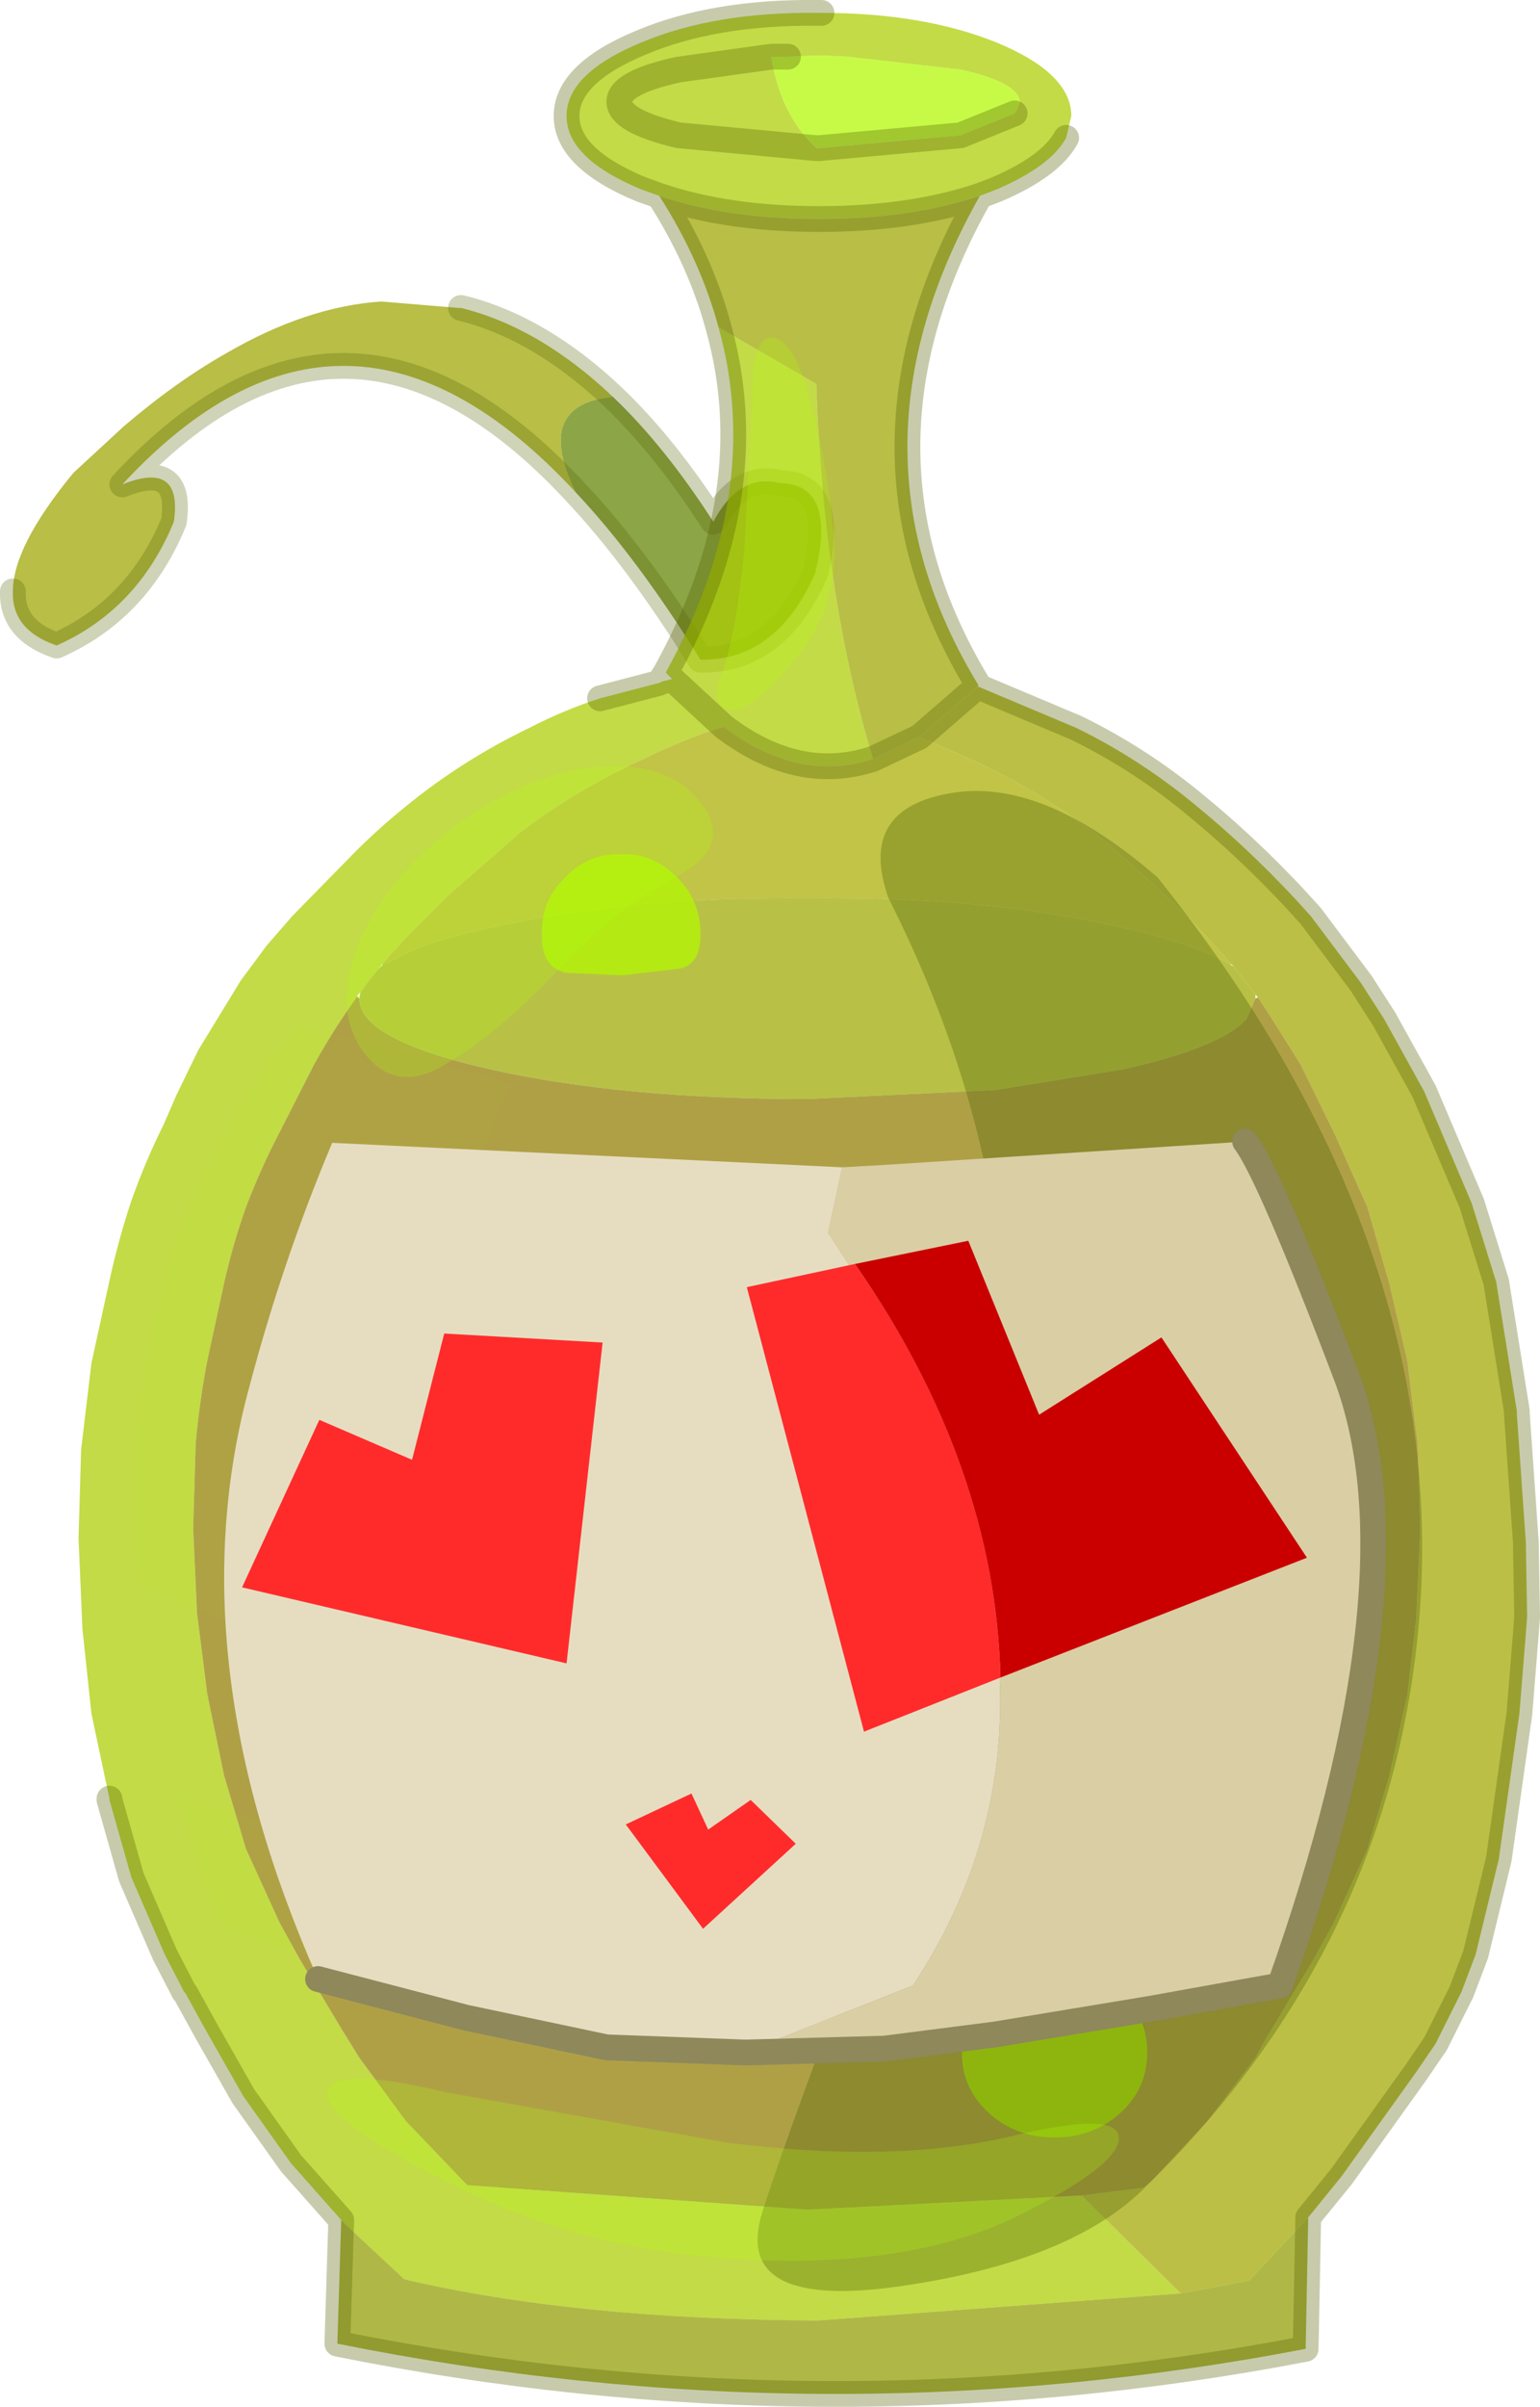
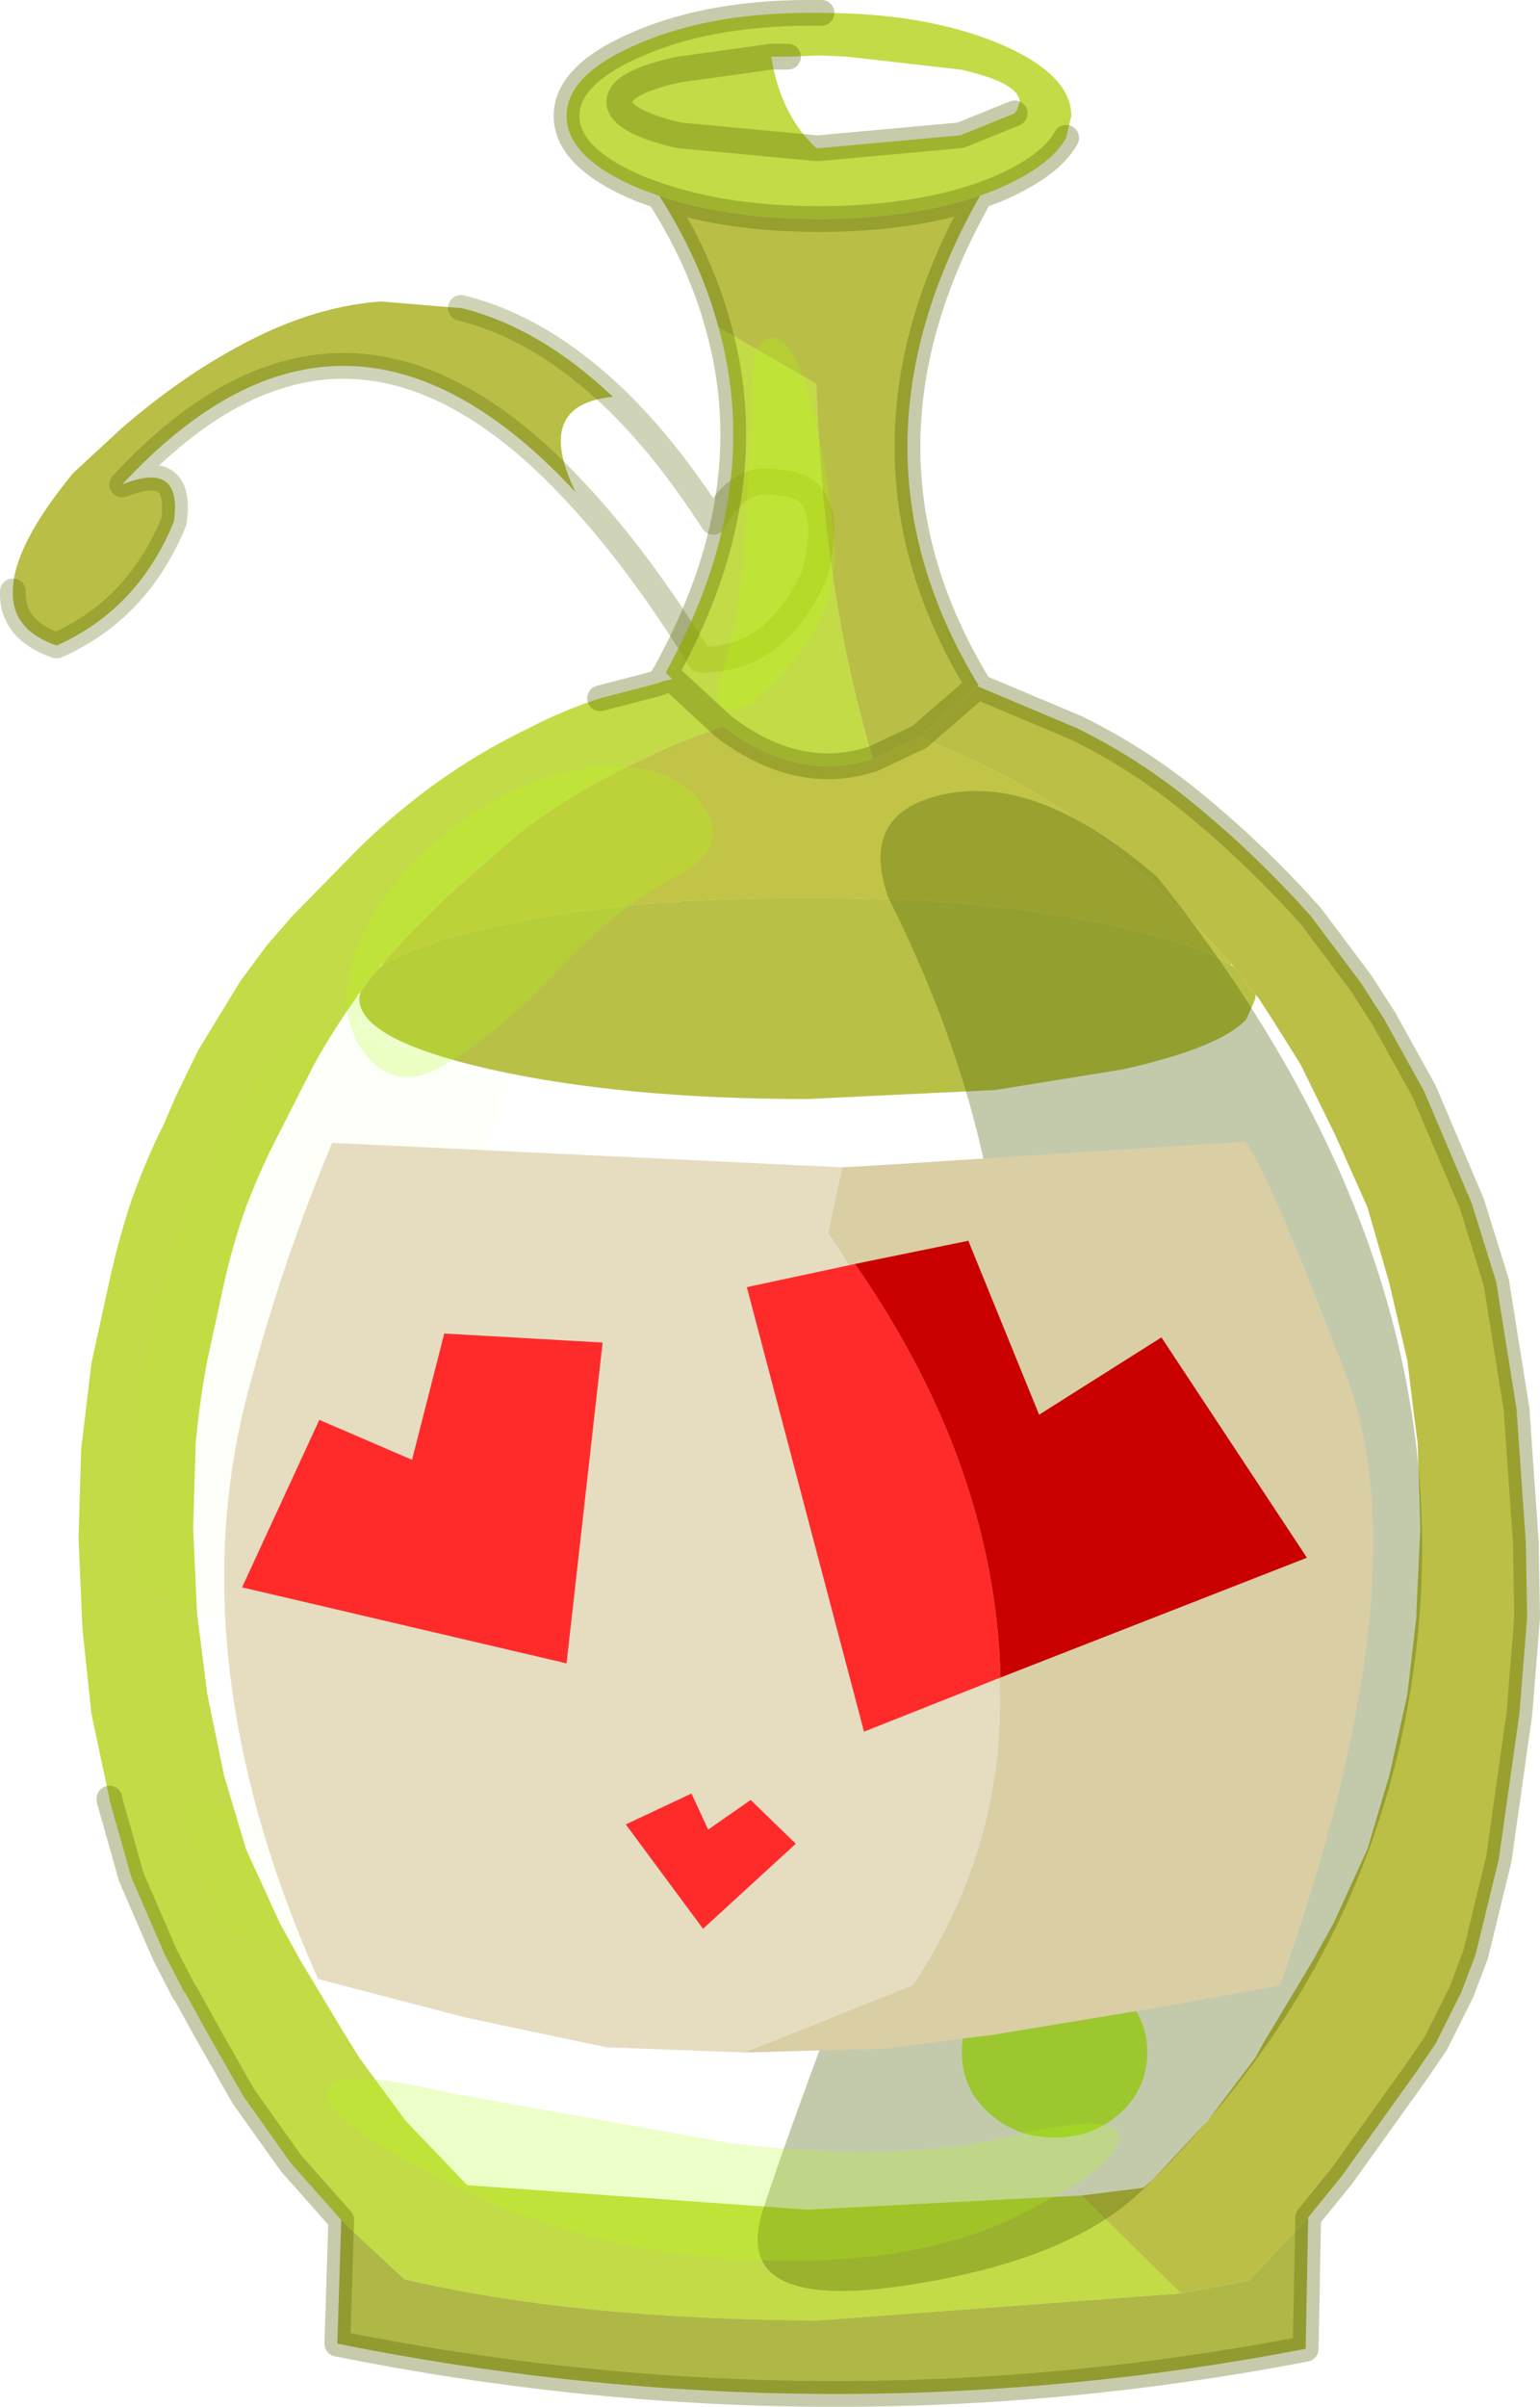
<svg xmlns="http://www.w3.org/2000/svg" xmlns:xlink="http://www.w3.org/1999/xlink" width="59.8px" height="93.4px">
  <g transform="matrix(1, 0, 0, 1, -245.05, -153.75)">
    <use xlink:href="#object-0" width="59.8" height="93.4" transform="matrix(1, 0, 0, 1, 245.05, 153.75)" />
    <use xlink:href="#object-1" width="45.1" height="36.35" transform="matrix(1, 0, 0, 1, 253.75, 197.55)" />
  </g>
  <defs>
    <g transform="matrix(1, 0, 0, 1, 0.5, 0.5)" id="object-0">
      <path fill-rule="evenodd" fill="#9ea500" fill-opacity="0.725" stroke="none" d="M0 22.45Q0 20.7 2.35 17.85L4.3 16.05Q6.35 14.3 8.3 13.2Q11.4 11.4 14.3 11.2L17.3 11.45L17.4 11.45Q20.45 12.2 23.3 14.9Q20.2 15.2 21.85 18.6Q12.9 8.95 4.25 18.3Q6.6 17.35 6.25 19.75Q4.85 23.15 1.7 24.55Q-0.05 23.95 0 22.45" />
-       <path fill-rule="evenodd" fill="#618300" fill-opacity="0.725" stroke="none" d="M21.85 18.6Q20.2 15.2 23.3 14.9Q25.3 16.8 27.2 19.75Q28.2 17.85 29.8 18.25Q32 18.3 31.15 21.75Q29.65 25.15 26.7 25.1Q24.25 21.15 21.85 18.6" />
      <path fill="none" stroke="#556200" stroke-opacity="0.278" stroke-width="1" stroke-linecap="round" stroke-linejoin="round" d="M0 22.45Q-0.05 23.95 1.7 24.55Q4.85 23.15 6.25 19.75Q6.6 17.35 4.25 18.3Q12.9 8.95 21.85 18.6Q24.25 21.15 26.7 25.1Q29.65 25.15 31.15 21.75Q32 18.3 29.8 18.25Q28.2 17.85 27.2 19.75Q25.3 16.8 23.3 14.9Q20.45 12.2 17.4 11.45" />
      <path fill-rule="evenodd" fill="#adcd00" fill-opacity="0.725" stroke="none" d="M38.9 3.9L39 3.75L39.1 3.45Q39.05 2.7 36.8 2.2L32.4 1.7L31.3 1.65L30.1 1.7L29.45 1.7L25.85 2.2Q23.55 2.7 23.55 3.45Q23.55 4.2 25.85 4.75L31.2 5.25L31.3 5.25L36.8 4.75L38.9 3.9M31.2 5.25L25.85 4.75Q23.55 4.2 23.55 3.45Q23.55 2.7 25.85 2.2L29.45 1.7Q29.8 3.95 31.2 5.25M31.4 0Q35.35 0 38.2 1.15Q41.1 2.35 41.1 4L40.9 4.85Q40.3 5.95 38.2 6.85L37.55 7.1Q34.85 8 31.3 8Q27.75 8 25.1 7.1L24.4 6.85Q21.5 5.65 21.5 4Q21.5 2.35 24.4 1.15Q27.25 -0.05 31.3 0L31.4 0M12.75 85.65L10.8 83.45L8.95 80.85L7.5 78.3L6.7 76.85L6.65 76.8L5.9 75.35L4.6 72.35L3.75 69.35L3.75 69.3L3.05 66L2.7 62.7L2.55 59.2L2.65 55.75L3.05 52.4L3.75 49.2Q4.1 47.6 4.6 46.1Q5.15 44.55 5.85 43.15L6.35 42L7.2 40.25L8.85 37.55L9.85 36.2L10.85 35.05L13.3 32.55Q14.2 31.65 15.25 30.8Q17.45 29 20.05 27.75Q21.4 27.05 22.8 26.6L25.1 26L25.2 25.95L25.6 25.85L25.35 25.6Q29.2 18.65 27.4 12.2L31.2 14.4Q31.45 22.5 33.4 28.95Q30.5 29.9 27.6 27.7L25.6 25.85L27.6 27.7Q26 28.2 24.5 28.95Q21.95 30.1 19.7 31.8L16.85 34.3L15.3 35.85L14.35 36.9L14.2 37.1L13.9 37.45L13.5 38L13.35 38.15L13.35 38.2Q12.45 39.45 11.7 40.8L10.3 43.55Q9.6 44.9 9.05 46.35Q8.55 47.75 8.2 49.3L7.55 52.3Q7.25 53.85 7.1 55.5L7 58.8L7.15 62.1L7.55 65.25L8.2 68.4L9.05 71.25L10.35 74.1L11.15 75.55L11.9 76.8L12.8 78.3L13.45 79.35L15.25 81.8L17.45 84.1L17.65 84.3L30.85 85.25L41.5 84.7L45.35 88.5L31.25 89.55Q21.8 89.5 15.2 87.95L12.95 85.85L12.75 85.65" />
-       <path fill-rule="evenodd" fill="#b2f800" fill-opacity="0.725" stroke="none" d="M30.1 1.7L31.3 1.65L32.4 1.7L36.8 2.2Q39.05 2.7 39.1 3.45L39 3.75L38.9 3.9L36.8 4.75L31.3 5.25L31.2 5.25Q29.8 3.95 29.45 1.7L30.1 1.7" />
      <path fill-rule="evenodd" fill="#9ea500" fill-opacity="0.725" stroke="none" d="M37.55 7.1Q31.95 17 37.5 26.1L37.45 26.15L35.2 28.1L33.4 28.95Q31.45 22.5 31.2 14.4L27.4 12.2Q26.7 9.6 25.1 7.1Q27.75 8 31.3 8Q34.85 8 37.55 7.1" />
      <path fill-rule="evenodd" fill="#a3a700" fill-opacity="0.725" stroke="none" d="M37.5 26.15L41.3 27.75Q43.85 29 46.05 30.85Q48.35 32.75 50.4 35.05L52.35 37.65L53.25 39.05L54.8 41.85L56.65 46.2L57.6 49.25L58.4 54.25L58.4 54.35L58.75 59.35L58.8 62.25L58.75 62.9L58.5 66L57.7 71.65L56.8 75.35L56.25 76.8L55.5 78.3L55.25 78.8L54.5 79.9L51.6 83.95L50.3 85.55L48 88L45.35 88.5L41.5 84.7L43.9 84.4L44.25 84.1L46.4 81.8L48.25 79.35L48.55 78.8L48.85 78.3L49.75 76.8L50.5 75.55L51.3 74.1L52.6 71.25L53.45 68.4L54.15 65.25L54.5 62.25L54.5 62.1L54.65 58.8L54.55 55.5L54.4 54.35L54.15 52.3L53.45 49.3L52.6 46.35L51.35 43.55L50 40.8L48.9 39.05L48.35 38.2L48.25 38.1L47.4 37L47.3 36.9L46.35 35.85Q44.25 33.65 41.95 31.8Q39.7 30.1 37.15 28.95L35.2 28.1L37.45 26.15L37.5 26.15" />
      <path fill-rule="evenodd" fill="#919d00" fill-opacity="0.725" stroke="none" d="M50.3 85.55L50.2 90.65Q31.5 94.25 12.6 90.45L12.75 85.65L12.95 85.85L15.2 87.95Q21.8 89.5 31.25 89.55L45.35 88.5L48 88L50.3 85.55" />
      <path fill-rule="evenodd" fill="#a9ae00" fill-opacity="0.725" stroke="none" d="M35.2 28.1L37.15 28.95Q39.7 30.1 41.95 31.8Q44.25 33.65 46.35 35.85L47.3 36.9L47.3 36.95Q46.05 36.15 43.1 35.5Q38 34.3 30.85 34.35Q23.7 34.3 18.55 35.5Q16.55 35.9 15.35 36.45L14.35 36.95L14.35 36.9L15.3 35.85L16.85 34.3L19.7 31.8Q21.95 30.1 24.5 28.95Q26 28.2 27.6 27.7Q30.5 29.9 33.4 28.95L35.2 28.1" />
      <path fill-rule="evenodd" fill="#9ea900" fill-opacity="0.725" stroke="none" d="M47.4 37L48.25 38.1L48.25 38.25L47.9 39.05Q46.9 40.15 43.1 41L38.15 41.8L30.85 42.15Q23.7 42.15 18.55 41Q13.45 39.85 13.45 38.25L13.5 38L13.9 37.45L14.2 37.1L14.35 36.95L15.35 36.45Q16.55 35.9 18.55 35.5Q23.7 34.3 30.85 34.35Q38 34.3 43.1 35.5Q46.05 36.15 47.3 36.95L47.4 37" />
-       <path fill-rule="evenodd" fill="#917d00" fill-opacity="0.725" stroke="none" d="M48.35 38.2L48.9 39.05L50 40.8L51.35 43.55L52.6 46.35L53.45 49.3L54.15 52.3L54.4 54.35L54.55 55.5L54.65 58.8L54.5 62.1L54.5 62.25L54.15 65.25L53.45 68.4L52.6 71.25L51.3 74.1L50.5 75.55L49.75 76.8L48.85 78.3L48.55 78.8L48.25 79.35L46.4 81.8L44.25 84.1L43.9 84.4L41.5 84.7L30.85 85.25L17.65 84.3L17.45 84.1L15.25 81.8L13.45 79.35L12.8 78.3L11.9 76.8L11.15 75.55L10.35 74.1L9.05 71.25L8.2 68.4L7.55 65.25L7.15 62.1L7 58.8L7.1 55.5Q7.25 53.85 7.55 52.3L8.2 49.3Q8.55 47.75 9.05 46.35Q9.6 44.9 10.3 43.55L11.7 40.8Q12.45 39.45 13.35 38.2L13.35 38.15L13.45 38.25Q13.45 39.85 18.55 41Q23.7 42.15 30.85 42.15L38.15 41.8L43.1 41Q46.9 40.15 47.9 39.05L48.25 38.25L48.35 38.2" />
      <path fill="none" stroke="#556200" stroke-opacity="0.325" stroke-width="1" stroke-linecap="round" stroke-linejoin="round" d="M38.9 3.9L36.8 4.75L31.3 5.25L31.2 5.25L25.85 4.75Q23.55 4.2 23.55 3.45Q23.55 2.7 25.85 2.2L29.45 1.7L30.1 1.7M40.9 4.85Q40.3 5.95 38.2 6.85L37.55 7.1Q31.95 17 37.5 26.1L37.5 26.15L41.3 27.75Q43.85 29 46.05 30.85Q48.35 32.75 50.4 35.05L52.35 37.65L53.25 39.05L54.8 41.85L56.65 46.2L57.6 49.25L58.4 54.25L58.4 54.35L58.75 59.35L58.8 62.25L58.75 62.9L58.5 66L57.7 71.65L56.8 75.35L56.25 76.8L55.5 78.3L55.25 78.8L54.5 79.9L51.6 83.95L50.3 85.55L50.2 90.65Q31.5 94.25 12.6 90.45L12.75 85.65L10.8 83.45L8.95 80.85L7.5 78.3L6.7 76.85L6.65 76.8L5.9 75.35L4.6 72.35L3.75 69.35L3.75 69.3M22.8 26.6L25.1 26L25.35 25.6Q29.2 18.65 27.4 12.2Q26.7 9.6 25.1 7.1L24.4 6.85Q21.5 5.65 21.5 4Q21.5 2.35 24.4 1.15Q27.25 -0.05 31.3 0L31.4 0M37.45 26.15L37.5 26.1M37.5 26.15L37.45 26.15L35.2 28.1L33.4 28.95Q30.5 29.9 27.6 27.7L25.6 25.85L25.35 25.6M25.6 25.85L25.2 25.95L25.1 26M37.55 7.1Q34.85 8 31.3 8Q27.75 8 25.1 7.1" />
      <path fill-rule="evenodd" fill="#b2f800" fill-opacity="0.725" stroke="none" d="M36.85 79.15Q36.85 77.75 37.9 76.8Q38.95 75.85 40.45 75.85Q41.95 75.85 43 76.8Q44.05 77.75 44.05 79.15Q44.05 80.55 43 81.5Q41.95 82.45 40.45 82.45Q38.95 82.45 37.9 81.5Q36.85 80.55 36.85 79.15" />
-       <path fill-rule="evenodd" fill="#b2f800" fill-opacity="0.725" stroke="none" d="M25.8 37.1L23.65 37.35L21.45 37.25Q20.5 37 20.55 35.75Q20.5 34.45 21.45 33.55Q22.35 32.6 23.65 32.65Q24.85 32.6 25.8 33.55Q26.7 34.45 26.7 35.75Q26.7 37 25.8 37.1" />
      <path fill-rule="evenodd" fill="#475f00" fill-opacity="0.325" stroke="none" d="M34 34.35Q32.8 30.95 36.3 30.3Q39.9 29.6 44.45 33.55Q55.6 47.5 54.65 61.8Q53.75 74.9 43.85 84.5Q41 87.25 34.6 88.2Q27.9 89.2 29.1 85.35Q30.25 81.75 33.75 72.65Q36.6 65.2 37.6 60.85Q40.7 47.6 34 34.35" />
      <path fill-rule="evenodd" fill="#b1ff0f" fill-opacity="0.227" stroke="none" d="M17.4 84.45Q22.75 87 28.8 87.2Q34.85 87.45 38.8 85.6Q42.9 83.6 42.95 82.5Q43 81.35 38.55 82.45Q34.05 83.45 27.75 82.65L16.85 80.7Q12.25 79.6 12.2 80.75Q12.15 81.85 17.4 84.45" />
      <path fill-rule="evenodd" fill="#b4ff00" fill-opacity="0.027" stroke="none" d="M13.85 76.05L8.15 74.4Q7.15 71.8 6.5 69.3L13.25 71.15Q13.4 73.6 13.85 76.05M19.35 41.55Q13.9 53.5 13.25 64.55L4.9 60.95Q3.75 48.25 11.15 39.25L19.35 41.55" />
      <path fill-rule="evenodd" fill="#b1ff0f" fill-opacity="0.227" stroke="none" d="M25.7 33.55Q23.45 34.7 21.15 37.15Q18.85 39.6 16.8 40.8Q14.85 42 13.6 40.3Q12.4 38.65 13.45 36.05Q14.55 33.5 17.25 31.5Q20 29.5 22.75 29.25Q25.55 29.05 26.75 30.7Q28 32.4 25.7 33.55" />
      <path fill-rule="evenodd" fill="#b2ff00" fill-opacity="0.227" stroke="none" d="M27.6 25.45Q28.1 23.9 28.4 20.9L28.7 15.25Q28.65 12.5 29.5 12.6Q30.35 12.7 30.9 14.9Q31.55 17 31.85 19.95Q32.2 22.95 30.4 25.05Q28.7 27.15 27.85 27.05Q27 26.95 27.6 25.45" />
    </g>
    <g transform="matrix(1, 0, 0, 1, -253.75, -197.55)" id="object-1">
      <path fill-rule="evenodd" fill="#dacea5" stroke="none" d="M277.75 199.05L279.5 198.95L293.4 198.05Q294.35 199.3 297.35 207.2Q300.3 215.15 294.75 230.8L289.75 231.7L283.7 232.7L279.4 233.25L274.05 233.4L274.05 233.35L280.5 230.8Q288.65 218.5 277.2 201.6L277.75 199.05" />
      <path fill-rule="evenodd" fill="#cecbb3" stroke="none" d="M274.05 233.4L274 233.4L274 233.35L274.05 233.4" />
      <path fill-rule="evenodd" fill="#e6ddc1" stroke="none" d="M274 233.4L273.95 233.4L268.6 233.2L263.15 232.05L257.4 230.55Q251.85 218.05 254.75 207.5Q256.05 202.6 257.95 198.1L277.75 199.05L277.2 201.6Q288.65 218.5 280.5 230.8L274.05 233.35L274 233.35L274 233.4" />
      <path fill-rule="evenodd" fill="#c5c1a5" stroke="none" d="M274.05 233.35L274.05 233.4L274 233.35L274.05 233.35" />
-       <path fill="none" stroke="#8e885b" stroke-width="1" stroke-linecap="round" stroke-linejoin="round" d="M293.4 198.05Q294.35 199.3 297.35 207.2Q300.3 215.15 294.75 230.8L289.75 231.7L283.7 232.7L279.4 233.25L274.05 233.4L274 233.4L273.95 233.4L268.6 233.2L263.15 232.05L257.4 230.55" />
      <path fill-rule="evenodd" fill="#ff2b2b" stroke="none" d="M268.45 205.85L267.05 218.3L254.45 215.35L257.45 208.85L261.05 210.4L262.3 205.5L268.45 205.85" />
      <path fill-rule="evenodd" fill="#ff2b2b" stroke="none" d="M283.9 218.85L278.6 220.95L274.05 203.7L278.25 202.8Q283.7 210.65 283.9 218.85" />
      <path fill-rule="evenodd" fill="#ca0000" stroke="none" d="M283.9 218.85Q283.7 210.65 278.25 202.8L282.65 201.9L285.4 208.65L290.15 205.65L295.8 214.2L283.9 218.85" />
      <path fill-rule="evenodd" fill="#ff2b2b" stroke="none" d="M275.95 225.3L272.35 228.6L269.35 224.55L271.9 223.35L272.55 224.75L274.2 223.6L275.95 225.3" />
    </g>
  </defs>
</svg>